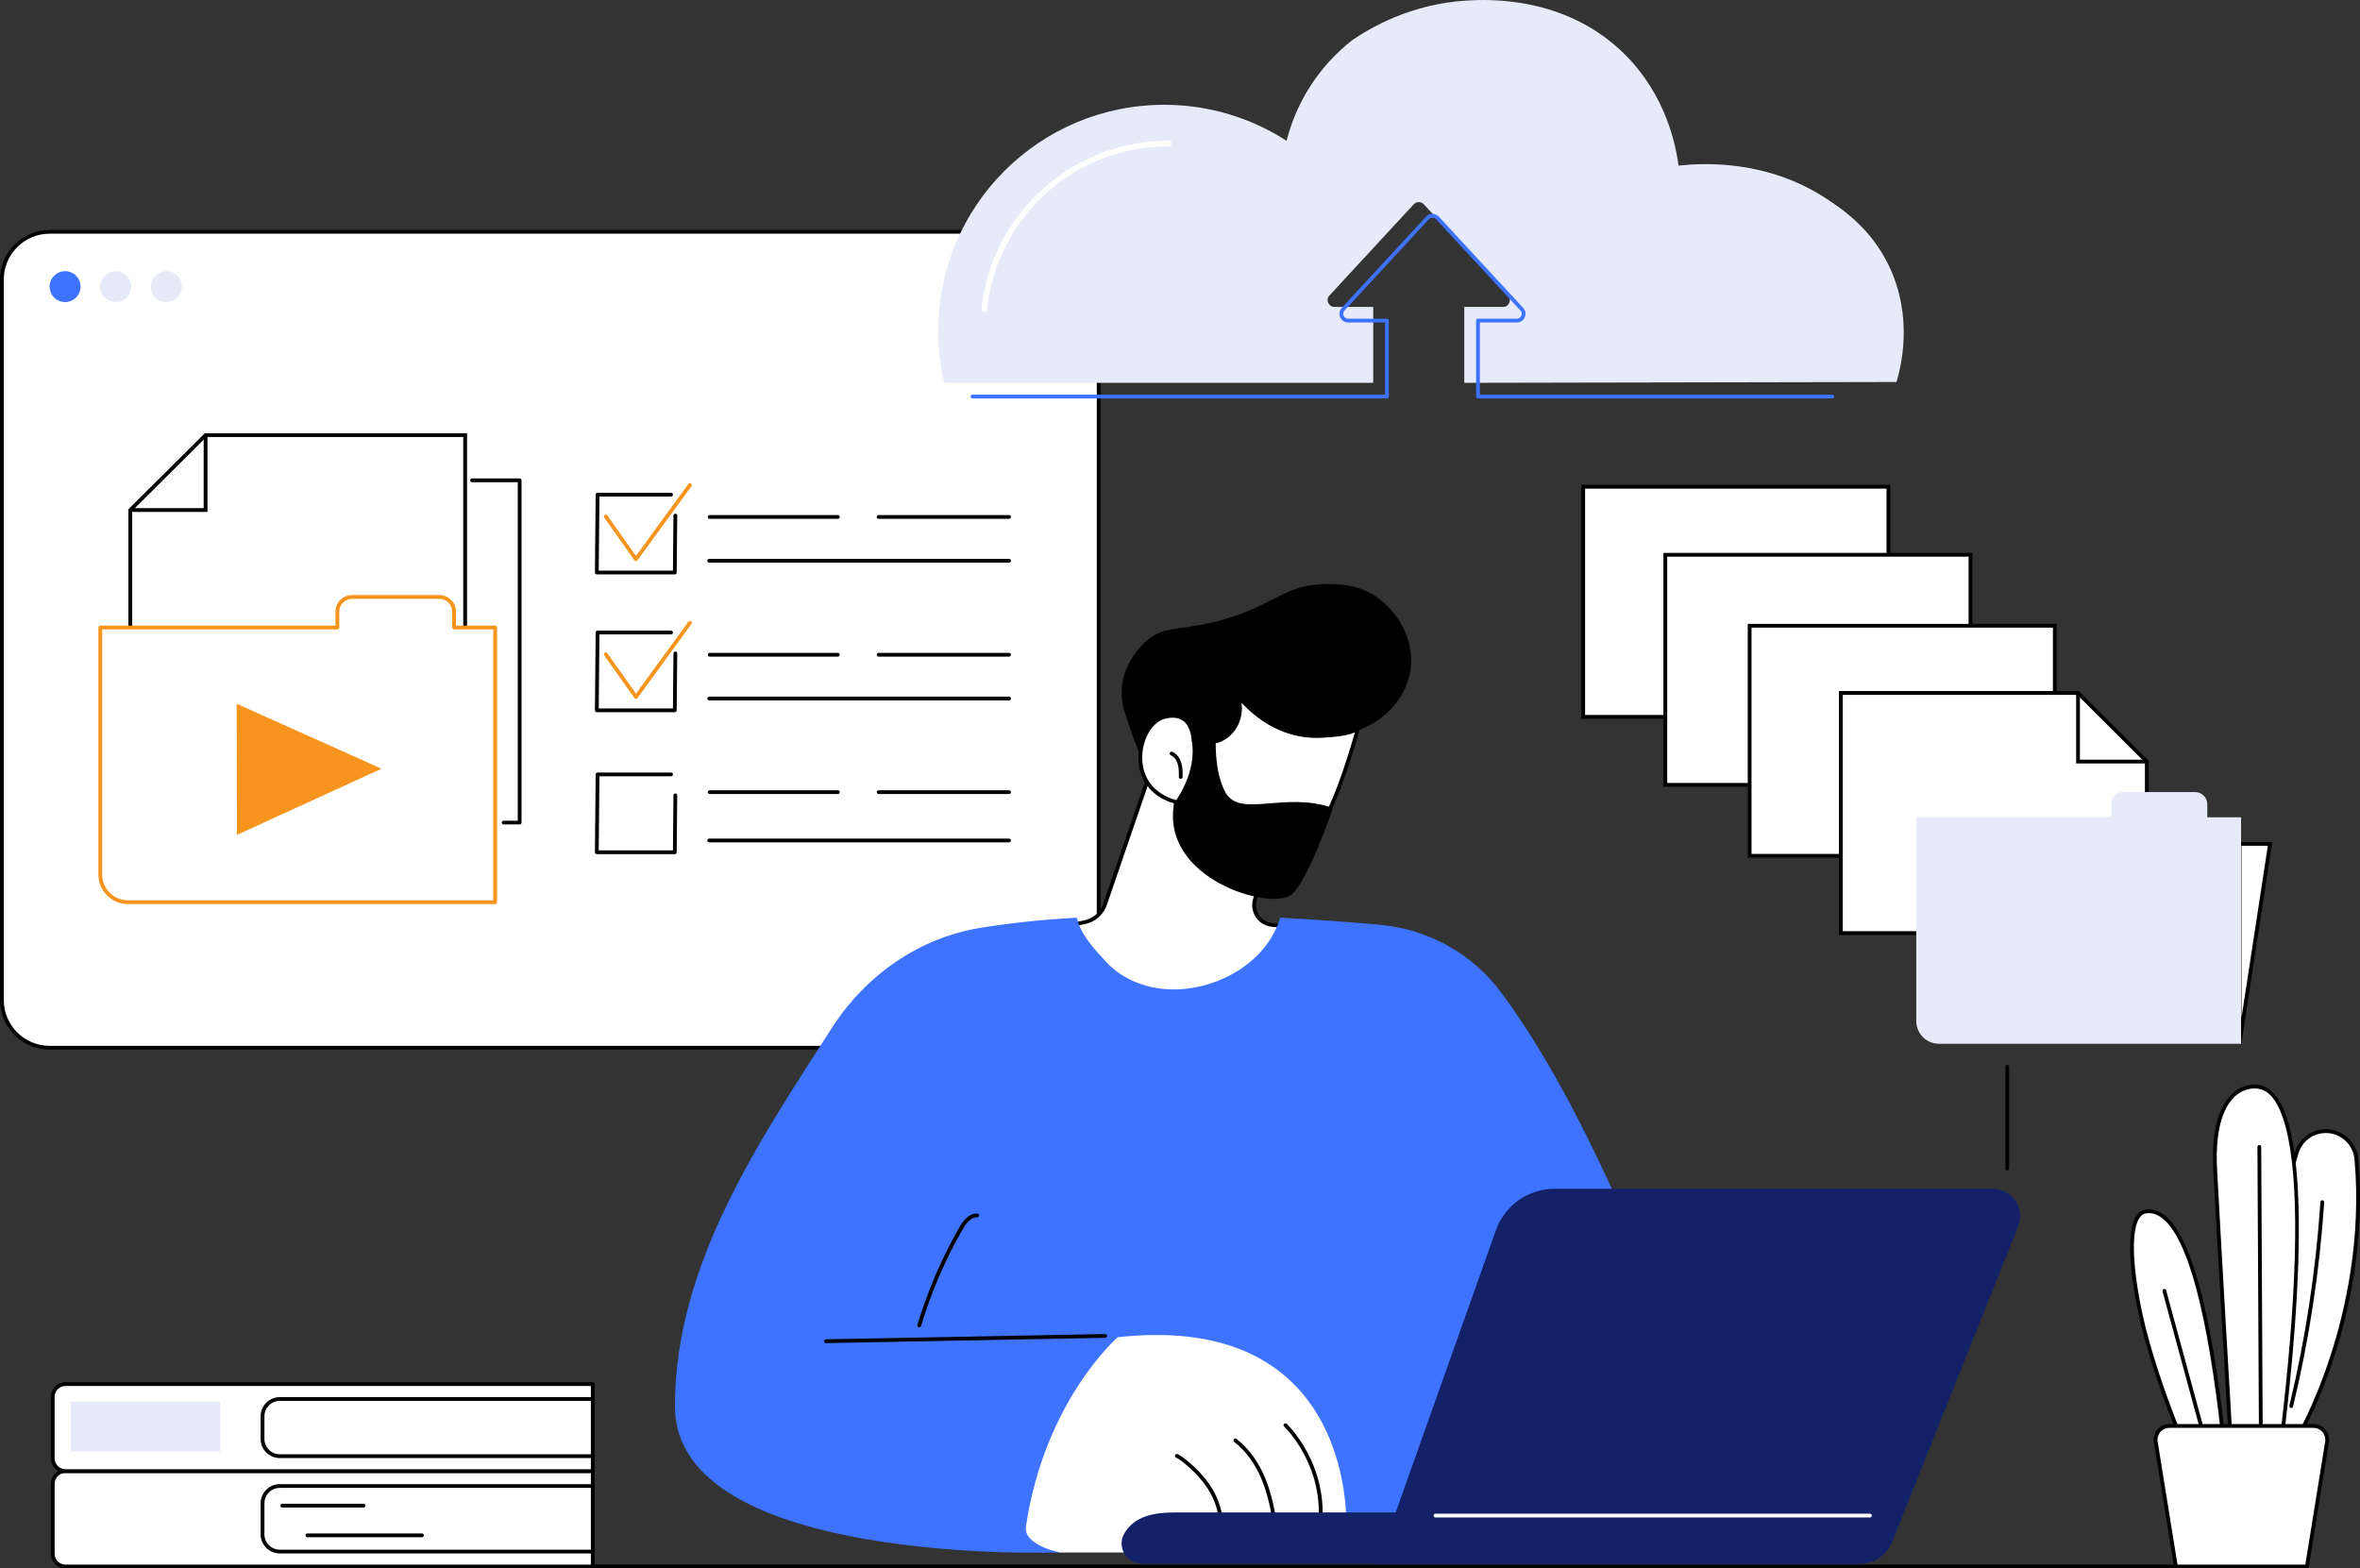
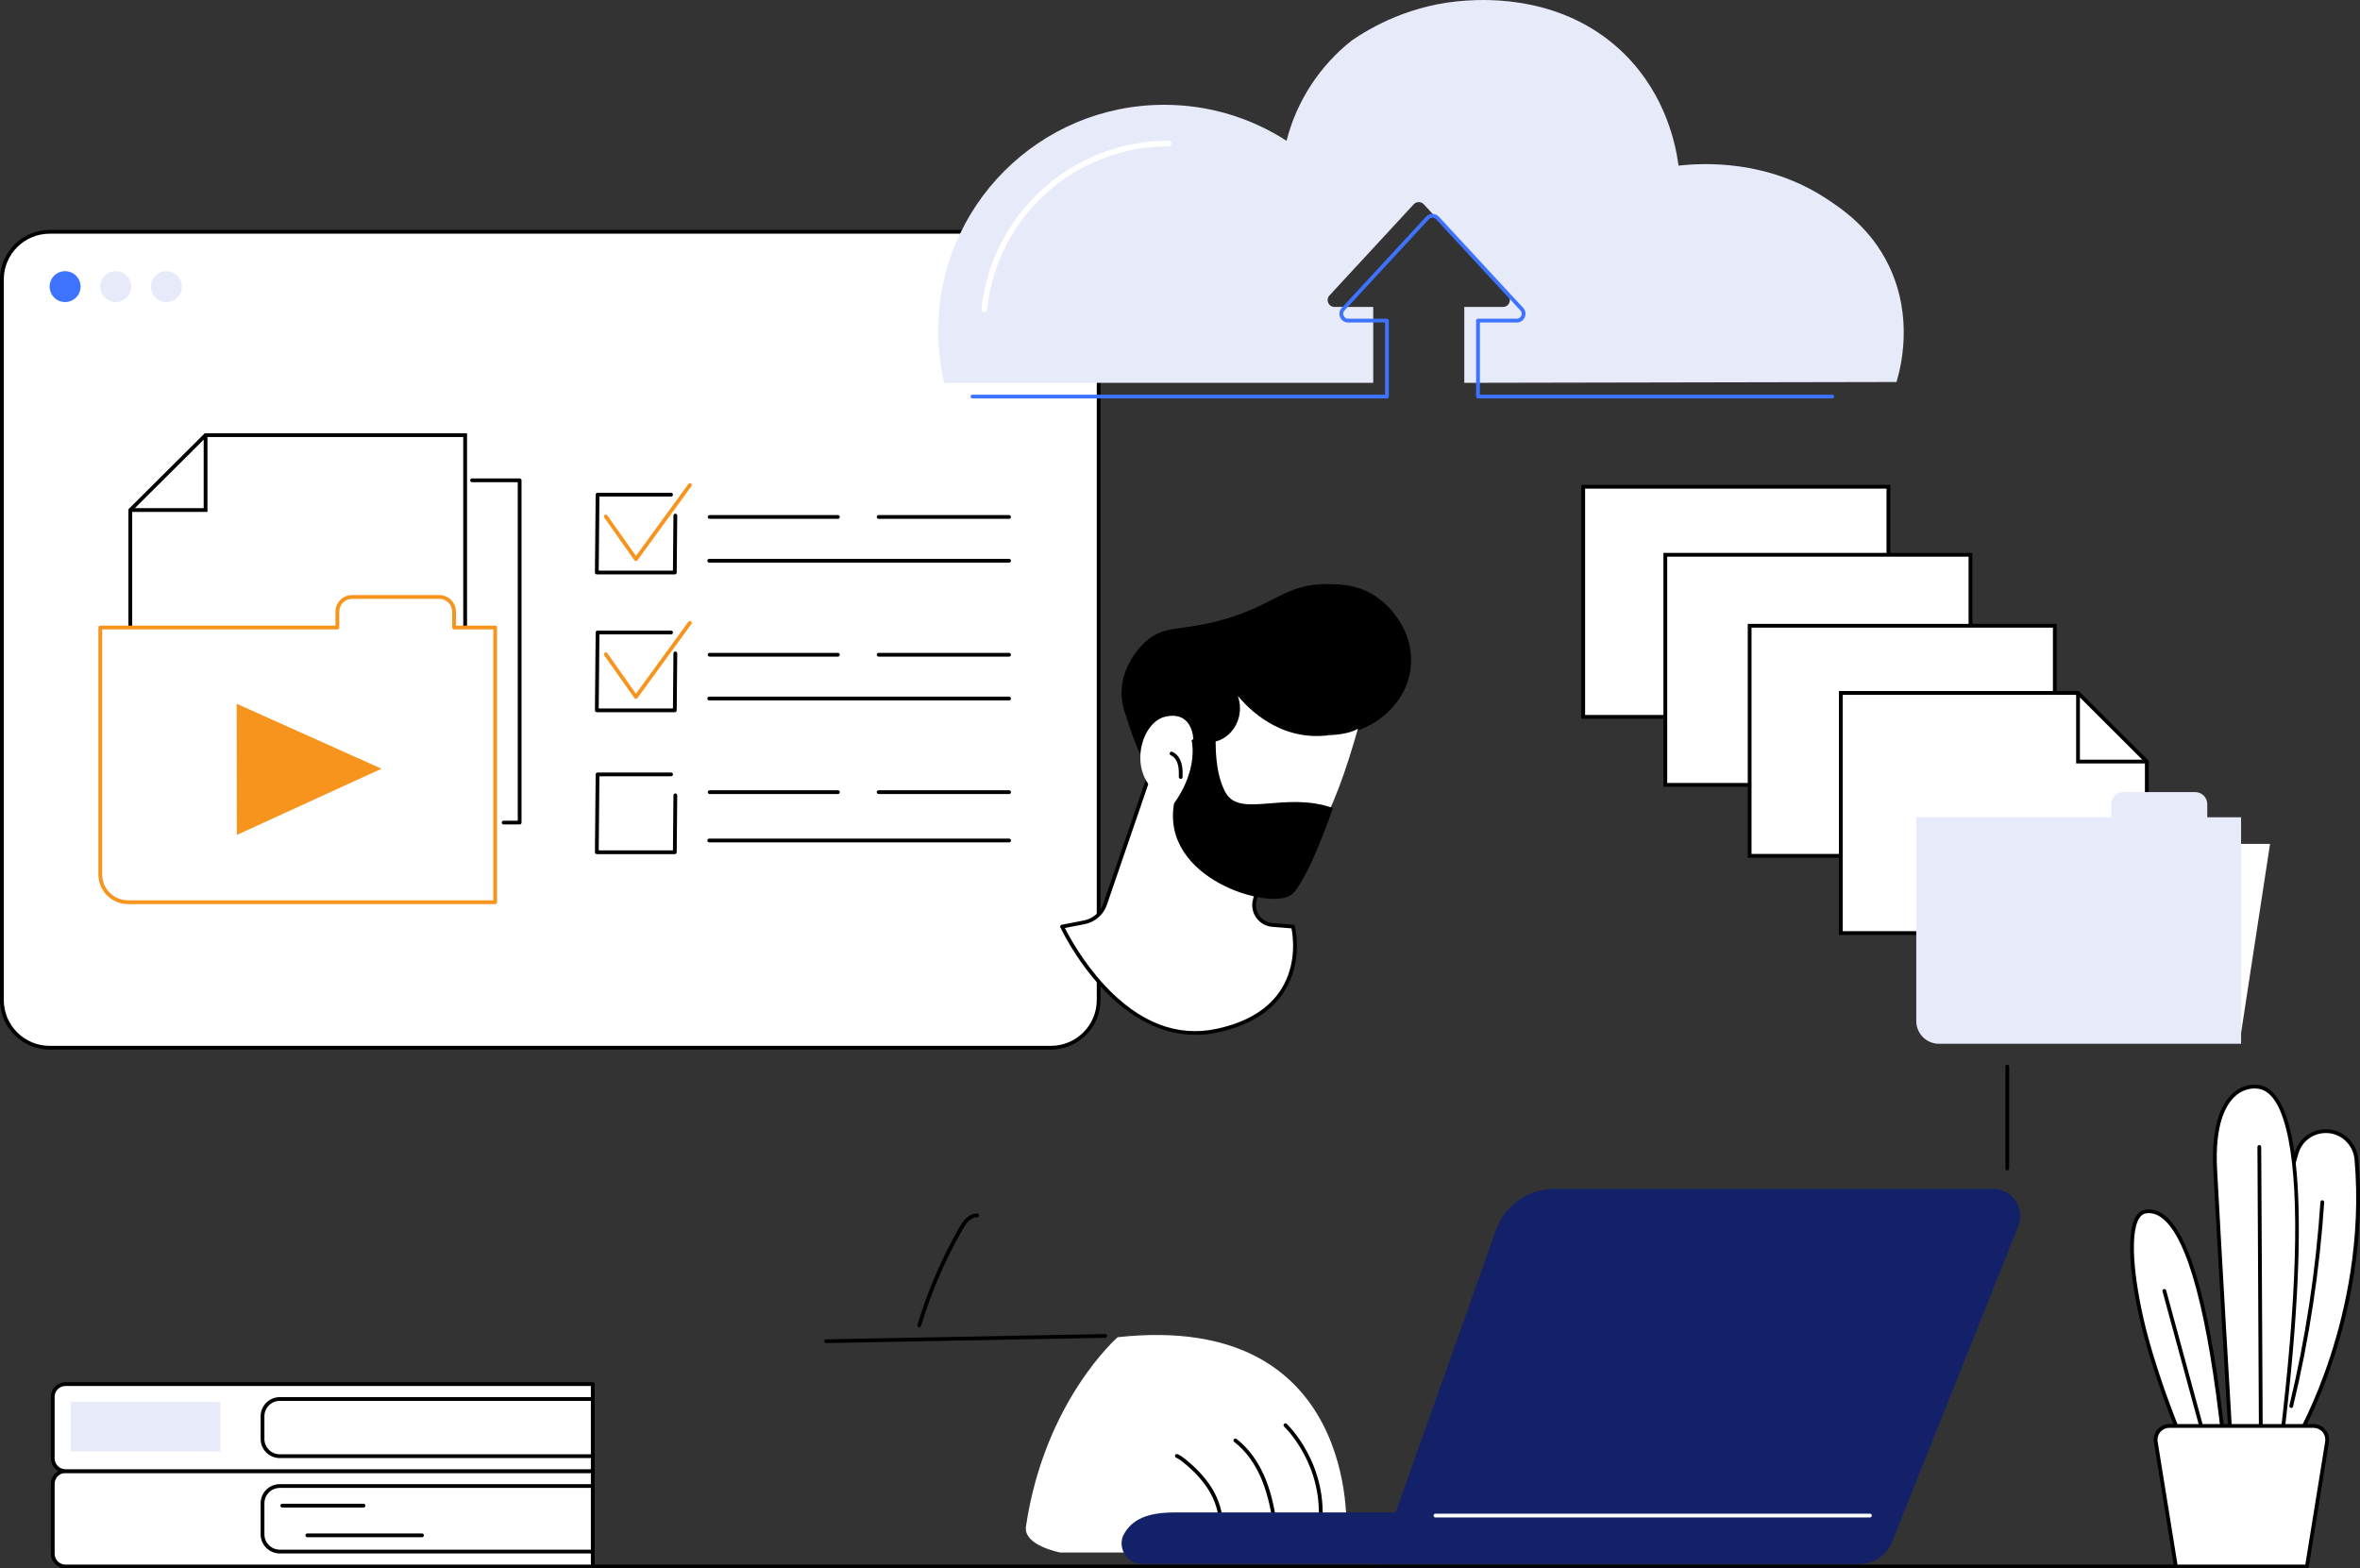
<svg xmlns="http://www.w3.org/2000/svg" width="316" height="210" viewBox="0 0 316 210" fill="none">
  <rect x="0" y="0" width="316" height="210" fill="#333333" stroke="none" />
  <g clip-path="url(#clip0_2864_81624)">
    <path d="M140.713 31.038H6.648C3.116 31.038 0.253 33.895 0.253 37.42V133.904C0.253 137.429 3.116 140.287 6.648 140.287H140.713C144.245 140.287 147.108 137.429 147.108 133.904V37.42C147.108 33.895 144.245 31.038 140.713 31.038Z" fill="white" />
    <path d="M140.714 140.54H6.648C2.982 140.54 0 137.564 0 133.905V37.42C0 33.762 2.982 30.785 6.648 30.785H140.714C144.379 30.785 147.362 33.762 147.362 37.42V133.905C147.362 137.564 144.379 140.54 140.714 140.54ZM6.648 31.291C3.262 31.291 0.507 34.041 0.507 37.42V133.905C0.507 137.285 3.262 140.034 6.648 140.034H140.714C144.1 140.034 146.855 137.285 146.855 133.905V37.42C146.855 34.041 144.1 31.291 140.714 31.291H6.648Z" fill="black" />
    <path d="M10.18 39.84C10.989 39.032 10.989 37.723 10.18 36.915C9.371 36.108 8.059 36.108 7.25 36.915C6.441 37.723 6.441 39.032 7.25 39.84C8.059 40.647 9.371 40.647 10.18 39.84Z" fill="#3D73FF" />
    <path d="M17.517 38.851C17.779 37.739 17.09 36.626 15.976 36.363C14.863 36.101 13.747 36.789 13.484 37.901C13.221 39.012 13.911 40.126 15.024 40.388C16.138 40.651 17.254 39.962 17.517 38.851Z" fill="#E6EAF9" />
    <path d="M23.079 40.288C24.136 39.851 24.638 38.641 24.2 37.586C23.762 36.531 22.55 36.03 21.493 36.467C20.436 36.904 19.934 38.114 20.372 39.169C20.81 40.224 22.022 40.725 23.079 40.288Z" fill="#E6EAF9" />
    <path d="M27.526 58.261L17.449 68.291V93.359H62.282V58.261H27.526Z" fill="white" />
    <path d="M62.535 93.612H17.196V68.187L27.421 58.008H62.536V93.613L62.535 93.612ZM17.703 93.106H62.029V58.513H27.63L17.703 68.396V93.105V93.106Z" fill="black" />
    <path d="M27.779 68.545H17.449V68.039H27.272V58.261H27.779V68.545Z" fill="black" />
    <path d="M60.801 84.021V81.893C60.801 80.809 59.918 79.93 58.829 79.93H47.147C46.058 79.93 45.175 80.809 45.175 81.893V84.021H13.429V117.112C13.429 119.15 15.088 120.802 17.134 120.802H66.302V84.021H60.801Z" fill="white" />
    <path d="M66.303 121.055H17.135C14.951 121.055 13.175 119.287 13.175 117.112V84.021C13.175 83.881 13.289 83.768 13.428 83.768H44.92V81.894C44.92 80.672 45.917 79.678 47.144 79.678H58.828C60.055 79.678 61.053 80.672 61.053 81.894V83.768H66.3C66.441 83.768 66.553 83.882 66.553 84.021V120.802C66.553 120.942 66.439 121.054 66.3 121.054L66.303 121.055ZM13.683 84.274V117.112C13.683 119.007 15.232 120.549 17.136 120.549H66.05V84.274H60.802C60.662 84.274 60.549 84.161 60.549 84.022V81.894C60.549 80.951 59.779 80.184 58.832 80.184H47.148C46.2 80.184 45.43 80.952 45.43 81.894V84.022C45.43 84.162 45.316 84.274 45.177 84.274H13.683Z" fill="#F7941D" />
    <path d="M69.578 110.393H67.434C67.294 110.393 67.182 110.28 67.182 110.141C67.182 110.002 67.295 109.889 67.434 109.889H69.325V64.566H63.208C63.068 64.566 62.955 64.453 62.955 64.314C62.955 64.175 63.069 64.061 63.208 64.061H69.579C69.719 64.061 69.832 64.175 69.832 64.314V110.142C69.832 110.282 69.718 110.395 69.579 110.395L69.578 110.393Z" fill="black" />
    <path d="M51.083 102.929L31.689 94.231L31.721 111.79L51.083 102.929Z" fill="#F7941D" />
    <path d="M90.359 76.912H79.914C79.847 76.912 79.782 76.884 79.734 76.837C79.686 76.789 79.659 76.725 79.66 76.657L79.758 66.233C79.759 66.094 79.872 65.982 80.011 65.982H89.857C89.998 65.982 90.11 66.096 90.11 66.235C90.11 66.374 89.996 66.487 89.857 66.487H80.261L80.168 76.406H90.106L90.175 69.033C90.176 68.894 90.29 68.782 90.428 68.782H90.43C90.57 68.784 90.682 68.898 90.681 69.038L90.609 76.663C90.608 76.801 90.496 76.913 90.356 76.913L90.359 76.912Z" fill="black" />
    <path d="M85.151 75.123C85.07 75.123 84.993 75.082 84.946 75.016L80.906 69.298C80.826 69.183 80.854 69.026 80.967 68.945C81.081 68.865 81.24 68.893 81.32 69.006L85.155 74.435L92.171 64.803C92.252 64.69 92.411 64.665 92.525 64.746C92.639 64.829 92.663 64.987 92.581 65.1L85.356 75.018C85.309 75.084 85.232 75.123 85.151 75.123Z" fill="#F7941D" />
    <path d="M135.116 69.47H117.647C117.507 69.47 117.395 69.356 117.395 69.217C117.395 69.079 117.508 68.965 117.647 68.965H135.116C135.256 68.965 135.369 69.079 135.369 69.217C135.369 69.356 135.255 69.47 135.116 69.47Z" fill="black" />
    <path d="M112.194 69.47H95.02C94.88 69.47 94.768 69.356 94.768 69.217C94.768 69.079 94.881 68.965 95.02 68.965H112.194C112.335 68.965 112.447 69.079 112.447 69.217C112.447 69.356 112.334 69.47 112.194 69.47Z" fill="black" />
    <path d="M135.116 75.334H94.964C94.824 75.334 94.711 75.22 94.711 75.081C94.711 74.942 94.825 74.829 94.964 74.829H135.116C135.256 74.829 135.369 74.942 135.369 75.081C135.369 75.22 135.255 75.334 135.116 75.334Z" fill="black" />
    <path d="M90.359 95.362H79.914C79.847 95.362 79.782 95.334 79.734 95.287C79.686 95.239 79.659 95.175 79.66 95.107L79.758 84.683C79.759 84.544 79.872 84.433 80.011 84.433H89.857C89.998 84.433 90.11 84.546 90.11 84.685C90.11 84.824 89.996 84.938 89.857 84.938H80.261L80.168 94.856H90.106L90.175 87.483C90.176 87.344 90.29 87.233 90.428 87.233H90.43C90.57 87.234 90.682 87.349 90.681 87.489L90.609 95.113C90.608 95.252 90.496 95.363 90.356 95.363L90.359 95.362Z" fill="black" />
    <path d="M85.151 93.573C85.07 93.573 84.993 93.533 84.946 93.466L80.906 87.748C80.826 87.633 80.854 87.476 80.967 87.396C81.081 87.315 81.24 87.343 81.32 87.456L85.155 92.885L92.171 83.253C92.252 83.141 92.411 83.115 92.525 83.197C92.639 83.279 92.663 83.438 92.581 83.55L85.356 93.468C85.309 93.534 85.232 93.573 85.151 93.573Z" fill="#F7941D" />
    <path d="M135.116 87.92H117.647C117.507 87.92 117.395 87.806 117.395 87.668C117.395 87.529 117.508 87.415 117.647 87.415H135.116C135.256 87.415 135.369 87.529 135.369 87.668C135.369 87.806 135.255 87.92 135.116 87.92Z" fill="black" />
    <path d="M112.194 87.92H95.02C94.88 87.92 94.768 87.806 94.768 87.668C94.768 87.529 94.881 87.415 95.02 87.415H112.194C112.335 87.415 112.447 87.529 112.447 87.668C112.447 87.806 112.334 87.92 112.194 87.92Z" fill="black" />
    <path d="M135.116 93.784H94.964C94.824 93.784 94.711 93.67 94.711 93.531C94.711 93.393 94.825 93.279 94.964 93.279H135.116C135.256 93.279 135.369 93.393 135.369 93.531C135.369 93.67 135.255 93.784 135.116 93.784Z" fill="black" />
    <path d="M90.359 114.365H79.914C79.847 114.365 79.782 114.337 79.734 114.29C79.686 114.242 79.659 114.178 79.66 114.11L79.758 103.686C79.759 103.547 79.872 103.436 80.011 103.436H89.857C89.998 103.436 90.11 103.549 90.11 103.688C90.11 103.827 89.996 103.941 89.857 103.941H80.261L80.168 113.859H90.106L90.175 106.486C90.176 106.347 90.29 106.236 90.428 106.236H90.43C90.57 106.237 90.682 106.352 90.681 106.492L90.609 114.115C90.608 114.254 90.496 114.365 90.356 114.365H90.359Z" fill="black" />
    <path d="M135.116 106.321H117.647C117.507 106.321 117.395 106.207 117.395 106.068C117.395 105.929 117.508 105.816 117.647 105.816H135.116C135.256 105.816 135.369 105.929 135.369 106.068C135.369 106.207 135.255 106.321 135.116 106.321Z" fill="black" />
    <path d="M112.194 106.321H95.02C94.88 106.321 94.768 106.207 94.768 106.068C94.768 105.929 94.881 105.816 95.02 105.816H112.194C112.335 105.816 112.447 105.929 112.447 106.068C112.447 106.207 112.334 106.321 112.194 106.321Z" fill="black" />
    <path d="M135.116 112.787H94.964C94.824 112.787 94.711 112.674 94.711 112.535C94.711 112.396 94.825 112.282 94.964 112.282H135.116C135.256 112.282 135.369 112.396 135.369 112.535C135.369 112.674 135.255 112.787 135.116 112.787Z" fill="black" />
    <path d="M155.878 14.031C161.918 14.031 167.546 15.804 172.268 18.853C173.636 13.455 176.766 8.76 181.009 5.414C183.45 3.743 188.89 0.511 196.433 0.072C198.892 -0.071 209.59 -0.694 217.6 7.321C223.089 12.813 224.386 19.43 224.755 22.173C228.045 21.815 236.54 21.363 244.49 26.562C246.688 28 250.517 30.574 252.925 35.593C256.254 42.528 254.516 49.218 253.938 51.149L196.065 51.261V41.097H201.254C202.052 41.097 202.468 40.15 201.928 39.564L190.642 27.355C190.279 26.962 189.659 26.962 189.296 27.355L178.01 39.564C177.468 40.15 177.884 41.097 178.683 41.097H183.873V51.261H126.438C125.91 49.02 125.628 46.683 125.628 44.28C125.628 27.574 139.172 14.032 155.877 14.032L155.878 14.031Z" fill="#E6EAF9" />
    <path d="M131.792 41.797C131.779 41.797 131.766 41.797 131.752 41.795C131.543 41.773 131.392 41.586 131.413 41.378C132.059 35.22 134.954 29.529 139.564 25.353C144.206 21.147 150.216 18.831 156.486 18.831C156.696 18.831 156.866 19.001 156.866 19.211C156.866 19.421 156.696 19.591 156.486 19.591C143.932 19.591 133.479 28.991 132.171 41.458C132.15 41.653 131.986 41.798 131.792 41.798V41.797Z" fill="white" />
    <path d="M245.338 53.345H197.901C197.761 53.345 197.648 53.231 197.648 53.092V42.929C197.648 42.789 197.762 42.677 197.901 42.677H203.09C203.361 42.677 203.588 42.529 203.697 42.281C203.806 42.033 203.762 41.767 203.578 41.569L192.292 29.36C192.036 29.083 191.572 29.084 191.318 29.36L180.032 41.569C179.848 41.767 179.803 42.033 179.912 42.281C180.021 42.529 180.248 42.677 180.519 42.677H185.709C185.849 42.677 185.962 42.791 185.962 42.929V53.092C185.962 53.232 185.848 53.345 185.709 53.345H130.207C130.067 53.345 129.954 53.231 129.954 53.092C129.954 52.953 130.068 52.84 130.207 52.84H185.456V43.182H180.519C180.048 43.182 179.637 42.915 179.448 42.483C179.258 42.053 179.34 41.57 179.659 41.224L190.945 29.016C191.166 28.776 191.48 28.639 191.805 28.639C192.131 28.639 192.444 28.777 192.665 29.016L203.951 41.224C204.271 41.571 204.351 42.053 204.163 42.483C203.974 42.913 203.564 43.182 203.091 43.182H198.155V52.84H245.338C245.478 52.84 245.591 52.953 245.591 53.092C245.591 53.231 245.477 53.345 245.338 53.345Z" fill="#3D73FF" />
    <path d="M295.311 210H17.724C17.583 210 17.471 209.886 17.471 209.748C17.471 209.609 17.584 209.495 17.724 209.495H295.311C295.452 209.495 295.564 209.609 295.564 209.748C295.564 209.886 295.451 210 295.311 210Z" fill="black" />
    <path d="M8.771 196.977H79.37V209.746H8.771C7.827 209.746 7.062 208.982 7.062 208.04V198.683C7.062 197.741 7.827 196.977 8.771 196.977Z" fill="white" />
    <path d="M79.37 210H8.771C7.688 210 6.809 209.121 6.809 208.04V198.683C6.809 197.602 7.689 196.723 8.771 196.723H79.37C79.51 196.723 79.623 196.837 79.623 196.975V209.745C79.623 209.885 79.509 209.998 79.37 209.998V210ZM8.771 197.23C7.969 197.23 7.316 197.882 7.316 198.684V208.041C7.316 208.842 7.969 209.495 8.771 209.495H79.117V197.231H8.771V197.23Z" fill="black" />
    <path d="M79.37 208.003H37.463C36.048 208.003 34.898 206.855 34.898 205.443V201.282C34.898 199.871 36.048 198.722 37.463 198.722H79.37C79.51 198.722 79.623 198.836 79.623 198.974C79.623 199.113 79.509 199.227 79.37 199.227H37.463C36.328 199.227 35.404 200.148 35.404 201.281V205.442C35.404 206.575 36.328 207.496 37.463 207.496H79.37C79.51 207.496 79.623 207.61 79.623 207.749C79.623 207.887 79.509 208.001 79.37 208.001V208.003Z" fill="black" />
    <path d="M48.678 201.852H37.792C37.652 201.852 37.539 201.739 37.539 201.6C37.539 201.461 37.653 201.348 37.792 201.348H48.678C48.818 201.348 48.931 201.461 48.931 201.6C48.931 201.739 48.817 201.852 48.678 201.852Z" fill="black" />
    <path d="M56.51 205.831H41.149C41.009 205.831 40.897 205.717 40.897 205.579C40.897 205.44 41.01 205.326 41.149 205.326H56.51C56.65 205.326 56.763 205.44 56.763 205.579C56.763 205.717 56.649 205.831 56.51 205.831Z" fill="black" />
    <path d="M8.771 185.326H79.37V196.977H8.771C7.827 196.977 7.062 196.212 7.062 195.27V187.032C7.062 186.09 7.827 185.326 8.771 185.326Z" fill="white" />
    <path d="M79.37 197.23H8.771C7.688 197.23 6.809 196.351 6.809 195.27V187.032C6.809 185.951 7.689 185.073 8.771 185.073H79.37C79.51 185.073 79.623 185.187 79.623 185.326V196.977C79.623 197.117 79.509 197.229 79.37 197.229V197.23ZM8.771 185.579C7.969 185.579 7.316 186.231 7.316 187.033V195.271C7.316 196.072 7.969 196.725 8.771 196.725H79.117V185.58H8.771V185.579Z" fill="black" />
    <path d="M79.37 195.232H37.463C36.048 195.232 34.898 194.084 34.898 192.672V189.63C34.898 188.219 36.048 187.07 37.463 187.07H79.37C79.51 187.07 79.623 187.183 79.623 187.322C79.623 187.461 79.509 187.575 79.37 187.575H37.463C36.328 187.575 35.404 188.496 35.404 189.629V192.671C35.404 193.804 36.328 194.725 37.463 194.725H79.37C79.51 194.725 79.623 194.839 79.623 194.978C79.623 195.116 79.509 195.23 79.37 195.23V195.232Z" fill="black" />
    <path d="M29.491 187.706H9.469V194.335H29.491V187.706Z" fill="#E6EAF9" />
    <path d="M307.295 193.044C307.555 192.895 317.345 176.095 315.523 155.246C315.326 153.002 313.37 151.285 311.122 151.472C311.086 151.475 311.051 151.478 311.016 151.481C309.391 151.637 308.019 152.757 307.534 154.313C306.298 158.276 304.126 168.604 303.631 193.045H307.295V193.044Z" fill="white" />
    <path d="M307.295 193.296H303.63C303.562 193.296 303.497 193.269 303.449 193.221C303.401 193.172 303.376 193.106 303.377 193.038C303.871 168.613 306.042 158.244 307.292 154.236C307.81 152.575 309.263 151.394 310.992 151.228L311.102 151.217C313.468 151.021 315.567 152.818 315.777 155.222C316.727 166.087 314.482 175.772 312.432 181.985C310.203 188.742 307.683 193.113 307.424 193.262C307.386 193.284 307.342 193.295 307.298 193.295L307.295 193.296ZM303.89 192.79H307.171C307.585 192.168 309.914 188.081 312.04 181.548C314.028 175.442 316.201 165.926 315.27 155.267C315.085 153.139 313.237 151.55 311.142 151.722L311.039 151.731C309.514 151.878 308.232 152.92 307.776 154.387C306.539 158.354 304.393 168.613 303.89 192.79Z" fill="black" />
    <path d="M306.793 188.522C306.774 188.522 306.754 188.519 306.733 188.515C306.598 188.482 306.514 188.346 306.546 188.209C308.694 179.282 310.092 170.109 310.701 160.947C310.71 160.807 310.835 160.702 310.971 160.712C311.11 160.721 311.216 160.842 311.207 160.982C310.595 170.171 309.194 179.372 307.039 188.329C307.012 188.445 306.907 188.523 306.793 188.523V188.522Z" fill="black" />
    <path d="M305.48 193.044H298.698C298.698 193.044 297.133 166.529 296.611 156.614C296.089 146.699 300.305 145.113 302.568 145.556C304.149 145.866 310.955 147.949 305.48 193.044Z" fill="white" />
    <path d="M305.48 193.296H298.698C298.563 193.296 298.453 193.192 298.445 193.058C298.429 192.793 296.873 166.428 296.358 156.627C296.026 150.319 297.624 147.55 299.023 146.338C300.497 145.062 302.027 145.193 302.616 145.307C308.231 146.407 309.337 163.371 305.732 193.073C305.716 193.2 305.609 193.295 305.48 193.295V193.296ZM298.936 192.79H305.255C307.546 173.835 307.938 160.298 306.421 152.554C305.611 148.424 304.298 146.153 302.518 145.804C302.001 145.703 300.659 145.59 299.355 146.72C298.041 147.858 296.543 150.497 296.864 156.6C297.352 165.901 298.779 190.119 298.937 192.79H298.936Z" fill="black" />
    <path d="M297.758 193.044H292.254C292.254 193.044 289.319 186.35 287.303 178.788C285.288 171.226 284.467 162.634 287.303 162.218C290.139 161.801 294.741 165.201 297.758 193.044Z" fill="white" />
    <path d="M297.758 193.296H292.254C292.153 193.296 292.062 193.237 292.022 193.145C291.992 193.077 289.056 186.347 287.059 178.853C285.397 172.617 284.437 165.236 286.041 162.806C286.361 162.322 286.773 162.04 287.267 161.967C288.155 161.837 289.014 162.086 289.82 162.708C293.374 165.451 296.129 175.65 298.01 193.016C298.018 193.088 297.995 193.159 297.947 193.213C297.898 193.267 297.831 193.296 297.758 193.296ZM292.421 192.79H297.475C295.61 175.736 292.931 165.75 289.51 163.107C288.808 162.565 288.099 162.355 287.34 162.467C286.991 162.518 286.703 162.72 286.464 163.084C284.956 165.371 285.969 172.793 287.548 178.723C289.37 185.556 291.976 191.753 292.421 192.79Z" fill="black" />
    <path d="M295.096 192.554C294.985 192.554 294.882 192.479 294.851 192.367L289.558 172.913C289.521 172.777 289.6 172.638 289.736 172.602C289.869 172.565 290.01 172.644 290.046 172.78L295.34 192.234C295.377 192.369 295.297 192.508 295.162 192.545C295.14 192.551 295.117 192.554 295.095 192.554H295.096Z" fill="black" />
    <path d="M302.724 192.775C302.585 192.775 302.471 192.663 302.471 192.524L302.267 153.575C302.267 153.435 302.379 153.322 302.518 153.321H302.52C302.659 153.321 302.773 153.433 302.773 153.572L302.977 192.521C302.977 192.661 302.864 192.774 302.725 192.775H302.724Z" fill="black" />
    <path d="M290.47 190.931H309.773C310.905 190.931 311.769 191.943 311.588 193.059L308.894 209.746H291.348L288.654 193.059C288.473 191.943 289.337 190.931 290.469 190.931H290.47Z" fill="white" />
    <path d="M308.894 210H291.347C291.223 210 291.117 209.909 291.097 209.788L288.403 193.1C288.305 192.495 288.478 191.88 288.875 191.413C289.273 190.946 289.854 190.679 290.469 190.679H309.771C310.385 190.679 310.966 190.946 311.365 191.413C311.762 191.88 311.935 192.494 311.837 193.1L309.143 209.788C309.124 209.91 309.018 210 308.893 210H308.894ZM291.563 209.494H308.679L311.338 193.019C311.412 192.56 311.282 192.095 310.979 191.74C310.678 191.387 310.238 191.184 309.772 191.184H290.47C290.004 191.184 289.565 191.387 289.263 191.74C288.962 192.094 288.83 192.56 288.904 193.019L291.563 209.494Z" fill="black" />
    <path d="M154.646 101.609L147.969 121.076C147.543 122.32 146.482 123.241 145.187 123.493L142.215 124.069C142.215 124.069 149.945 140.801 162.97 137.998C175.997 135.194 173.132 124.069 173.132 124.069L170.376 123.846C168.726 123.713 167.595 122.129 168.008 120.531L171.106 108.568C171.106 108.568 158.484 98.422 154.646 101.609Z" fill="white" />
    <path d="M160.086 138.562C155.682 138.562 151.388 136.42 147.521 132.258C143.974 128.44 142.004 124.218 141.984 124.175C141.952 124.105 141.953 124.023 141.989 123.954C142.024 123.885 142.09 123.836 142.166 123.821L145.138 123.245C146.339 123.012 147.333 122.149 147.728 120.994L154.405 101.528C154.42 101.484 154.447 101.445 154.483 101.415C158.435 98.134 170.742 107.953 171.264 108.371C171.341 108.433 171.375 108.536 171.35 108.632L168.253 120.595C168.074 121.284 168.209 122.011 168.623 122.592C169.037 123.172 169.683 123.539 170.395 123.596L173.151 123.819C173.259 123.828 173.348 123.903 173.376 124.008C173.424 124.195 174.523 128.622 172.028 132.652C170.295 135.452 167.265 137.334 163.022 138.248C162.04 138.459 161.06 138.564 160.086 138.564V138.562ZM142.587 124.255C143.094 125.267 144.94 128.737 147.902 131.922C152.56 136.931 157.61 138.894 162.917 137.752C167.019 136.87 169.94 135.063 171.598 132.385C173.71 128.972 173.099 125.158 172.925 124.306L170.357 124.1C169.494 124.03 168.714 123.588 168.212 122.886C167.712 122.184 167.549 121.303 167.764 120.469L170.82 108.665C169.498 107.627 158.361 99.041 154.863 101.762L148.209 121.159C147.754 122.484 146.614 123.474 145.236 123.742L142.588 124.256L142.587 124.255Z" fill="black" />
    <path d="M188.847 89.718C188.016 95.388 182.163 98.699 178.277 98.301C178.139 98.287 178.002 98.269 177.869 98.251C177.699 98.485 177.51 98.714 177.299 98.93C174.791 101.489 170.237 101.536 166.973 100.02C165.618 100.712 163.821 101.708 161.808 103.059C155.38 107.378 153.269 103.64 150.88 96.222C150.561 95.234 150.056 93.939 150.201 92.141C150.486 88.571 153.076 86.193 153.4 85.904C155.835 83.731 157.68 84.507 162.818 83.222C170.627 81.266 171.896 78.087 177.959 78.208C179.564 78.24 181.575 78.305 183.675 79.523C186.731 81.296 189.505 85.239 188.847 89.718Z" fill="black" />
    <path d="M157.422 107.374C157.422 107.374 157.94 115.476 166.379 117.043C174.819 118.611 178.666 108.571 181.826 97.57C180.663 98.299 178.598 98.439 176.974 98.531C170.364 98.904 166.356 93.865 165.744 93.185C166.506 95.349 165.689 97.622 163.984 98.748C163.044 99.369 161.908 99.654 159.779 98.93C159.779 98.93 159.698 95.099 155.987 95.973C152.275 96.848 150.423 105.493 157.423 107.374H157.422Z" fill="white" />
-     <path d="M168.061 117.457C167.506 117.457 166.931 117.403 166.332 117.291C158.506 115.837 157.332 108.795 157.186 107.57C154.157 106.69 152.383 104.369 152.432 101.327C152.474 98.638 154.009 96.178 155.927 95.726C157.095 95.45 158.05 95.591 158.766 96.144C159.766 96.918 159.975 98.256 160.019 98.742C162.086 99.41 163.08 99.04 163.843 98.536C165.523 97.427 166.206 95.261 165.503 93.267C165.463 93.154 165.509 93.028 165.614 92.966C165.717 92.905 165.85 92.924 165.931 93.014C165.963 93.049 166.004 93.097 166.055 93.155C169.986 97.675 174.157 98.435 176.958 98.278C178.384 98.197 180.54 98.076 181.691 97.354C181.779 97.298 181.894 97.302 181.978 97.365C182.062 97.428 182.099 97.536 182.069 97.637C179.291 107.304 175.697 117.454 168.061 117.454V117.457ZM157.013 96.097C156.714 96.097 156.39 96.139 156.043 96.22C154.341 96.621 152.978 98.869 152.939 101.336C152.894 104.186 154.594 106.353 157.487 107.13C157.592 107.159 157.668 107.25 157.675 107.358C157.695 107.681 158.285 115.283 166.425 116.794C166.981 116.898 167.518 116.947 168.035 116.947C175.204 116.947 178.717 107.374 181.42 98.062C180.249 98.559 178.599 98.693 176.988 98.784C174.203 98.941 170.131 98.233 166.231 94.103C166.509 96.008 165.718 97.907 164.125 98.958C163.277 99.518 162.087 99.981 159.697 99.168C159.596 99.134 159.528 99.041 159.526 98.934C159.526 98.918 159.476 97.33 158.455 96.543C158.069 96.245 157.587 96.096 157.016 96.096L157.013 96.097Z" fill="black" />
    <path d="M158.094 104.291H158.091C157.951 104.289 157.839 104.174 157.841 104.034C157.851 103.462 157.859 102.871 157.703 102.327C157.539 101.754 157.199 101.315 156.769 101.127C156.64 101.071 156.582 100.922 156.639 100.793C156.695 100.666 156.843 100.607 156.972 100.663C157.541 100.912 157.985 101.469 158.191 102.189C158.367 102.804 158.357 103.434 158.347 104.042C158.345 104.181 158.232 104.291 158.094 104.291Z" fill="black" />
    <path d="M162.906 96.726C162.906 96.726 162.178 102.816 164.141 106.181C166.103 109.545 172.055 105.925 178.477 108.186C178.477 108.186 175.083 118.157 172.869 119.824C170.074 121.928 155.431 117.734 157.203 107.566C157.203 107.566 160.384 103.509 159.559 99.121L162.906 96.726Z" fill="black" />
-     <path d="M201.029 132.918C197.175 127.728 191.286 124.428 184.837 123.836C181.163 123.498 176.559 123.139 171.423 122.878C171.14 123.8 170.744 124.692 170.231 125.534C168.743 127.977 166.411 129.858 163.812 131.025C161.213 132.193 158.303 132.722 155.462 132.38C152.679 132.045 150.033 130.863 148.11 128.798C146.543 127.114 144.662 125.078 144.181 122.872C139.521 123.135 135.849 123.52 131.475 124.203C123.128 125.507 115.94 130.548 111.38 137.642C101.434 153.119 90.374 169.457 90.374 188.305C90.374 209.734 141.96 207.872 141.96 207.872L146.724 204.626L192.256 207.872L224.417 180.624C224.417 180.624 214.407 150.936 201.029 132.918Z" fill="#3D73FF" />
    <path d="M137.374 204.39C136.995 206.946 141.961 207.874 141.961 207.874H157.349L180.265 204.936C180.265 204.936 182.054 175.491 149.655 179.049C149.655 179.049 139.878 187.53 137.374 204.39Z" fill="white" />
    <path d="M163.388 205.303C163.375 205.303 163.363 205.303 163.351 205.301C163.213 205.28 163.116 205.152 163.137 205.014C163.376 203.374 162.991 201.551 162.05 199.881C161.262 198.48 160.095 197.159 158.483 195.843C158.177 195.593 157.847 195.336 157.477 195.174C157.348 195.118 157.289 194.968 157.346 194.841C157.402 194.712 157.551 194.655 157.679 194.71C158.108 194.897 158.469 195.178 158.802 195.451C160.464 196.809 161.67 198.177 162.491 199.633C163.485 201.4 163.892 203.337 163.637 205.086C163.619 205.212 163.511 205.303 163.386 205.303H163.388Z" fill="black" />
    <path d="M170.795 204.88C170.67 204.88 170.562 204.788 170.544 204.662C170.267 202.708 169.867 200.424 169.012 198.286C168.128 196.077 166.831 194.274 165.26 193.07C165.148 192.985 165.127 192.826 165.213 192.716C165.298 192.606 165.456 192.584 165.568 192.669C167.211 193.928 168.565 195.805 169.483 198.098C170.358 200.285 170.764 202.608 171.046 204.589C171.066 204.728 170.969 204.856 170.831 204.875C170.819 204.877 170.807 204.877 170.796 204.877L170.795 204.88Z" fill="black" />
    <path d="M176.728 204.88C176.718 204.88 176.708 204.88 176.698 204.877C176.559 204.861 176.46 204.735 176.476 204.596C177.473 196.266 172 191.068 171.945 191.016C171.843 190.921 171.837 190.761 171.932 190.658C172.027 190.556 172.187 190.55 172.29 190.646C172.347 190.698 178.008 196.063 176.98 204.656C176.965 204.784 176.854 204.879 176.728 204.879V204.88Z" fill="black" />
    <path d="M248.47 209.401H152.987C152.422 209.401 151.856 209.256 151.39 208.936C150.298 208.187 149.92 206.848 150.351 205.697C151.476 203.342 153.804 202.513 157.245 202.513H254.736L253.471 205.942C252.691 208.023 250.698 209.401 248.471 209.401H248.47Z" fill="#132268" />
    <path d="M249.01 209.401C250.92 209.401 252.636 208.241 253.343 206.471L270.247 164.167C270.695 163.045 270.557 161.773 269.877 160.773C269.197 159.772 268.064 159.173 266.852 159.173H208.168C204.632 159.173 201.479 161.395 200.299 164.719L184.433 209.4H249.01V209.401Z" fill="#132268" />
    <path d="M250.383 203.18H192.202C192.062 203.18 191.949 203.067 191.949 202.928C191.949 202.789 192.063 202.675 192.202 202.675H250.383C250.524 202.675 250.636 202.789 250.636 202.928C250.636 203.067 250.522 203.18 250.383 203.18Z" fill="white" />
    <path d="M110.604 179.836C110.466 179.836 110.353 179.726 110.351 179.588C110.348 179.448 110.46 179.333 110.599 179.33L147.973 178.623C148.115 178.619 148.228 178.732 148.232 178.871C148.234 179.011 148.122 179.125 147.983 179.129L110.609 179.836C110.609 179.836 110.606 179.836 110.605 179.836H110.604Z" fill="black" />
    <path d="M123.085 177.721C123.06 177.721 123.036 177.717 123.011 177.71C122.878 177.67 122.801 177.529 122.841 177.395C124.201 172.877 126.078 168.508 128.419 164.409C128.901 163.566 129.667 162.449 130.842 162.488C130.982 162.493 131.091 162.61 131.087 162.75C131.082 162.89 130.972 162.999 130.825 162.994C129.928 162.966 129.276 163.931 128.86 164.661C126.537 168.726 124.676 173.059 123.326 177.542C123.293 177.651 123.193 177.722 123.083 177.722L123.085 177.721Z" fill="black" />
    <path d="M252.856 65.173H211.99V95.984H252.856V65.173Z" fill="white" />
    <path d="M253.109 96.237H211.736V64.921H253.109V96.237ZM212.243 95.731H252.602V65.427H212.243V95.731Z" fill="black" />
    <path d="M263.842 74.284H222.982V105.091H263.842V74.284Z" fill="white" />
    <path d="M264.097 105.343H222.729V74.03H264.097V105.343ZM223.237 104.837H263.59V74.536H223.237V104.837Z" fill="black" />
    <path d="M275.133 83.787H234.273V114.593H275.133V83.787Z" fill="white" />
    <path d="M275.388 114.846H234.021V83.533H275.388V114.846ZM234.528 114.34H274.882V84.039H234.528V114.34Z" fill="black" />
    <path d="M278.246 92.781L287.454 101.972V124.937H246.482V92.781H278.246Z" fill="white" />
    <path d="M287.707 125.19H246.229V92.528H278.351L287.708 101.867V125.191L287.707 125.19ZM246.737 124.684H287.201V102.076L278.142 93.035H246.738V124.684H246.737Z" fill="black" />
    <path d="M287.454 102.224H277.992V92.781H278.499V101.718H287.454V102.224Z" fill="black" />
    <path d="M299.878 112.996V139.611L303.955 112.996H299.878Z" fill="white" />
-     <path d="M300.129 139.65L299.625 139.612V112.744H304.25L300.13 139.65H300.129ZM300.132 113.249V136.282L303.66 113.249H300.132Z" fill="black" />
    <path d="M295.552 109.43V107.676C295.552 106.782 294.826 106.057 293.93 106.057H284.32C283.425 106.057 282.698 106.782 282.698 107.676V109.431H256.586V136.718C256.586 138.398 257.951 139.76 259.634 139.76H300.078V109.431H295.552V109.43Z" fill="#E6EAF9" />
    <path d="M268.774 156.724C268.634 156.724 268.521 156.611 268.521 156.472V142.818C268.521 142.678 268.635 142.566 268.774 142.566C268.914 142.566 269.027 142.679 269.027 142.818V156.472C269.027 156.612 268.914 156.724 268.774 156.724Z" fill="black" />
  </g>
  <defs>
    <clipPath id="clip0_2864_81624">
      <rect width="316" height="210" fill="white" />
    </clipPath>
  </defs>
</svg>